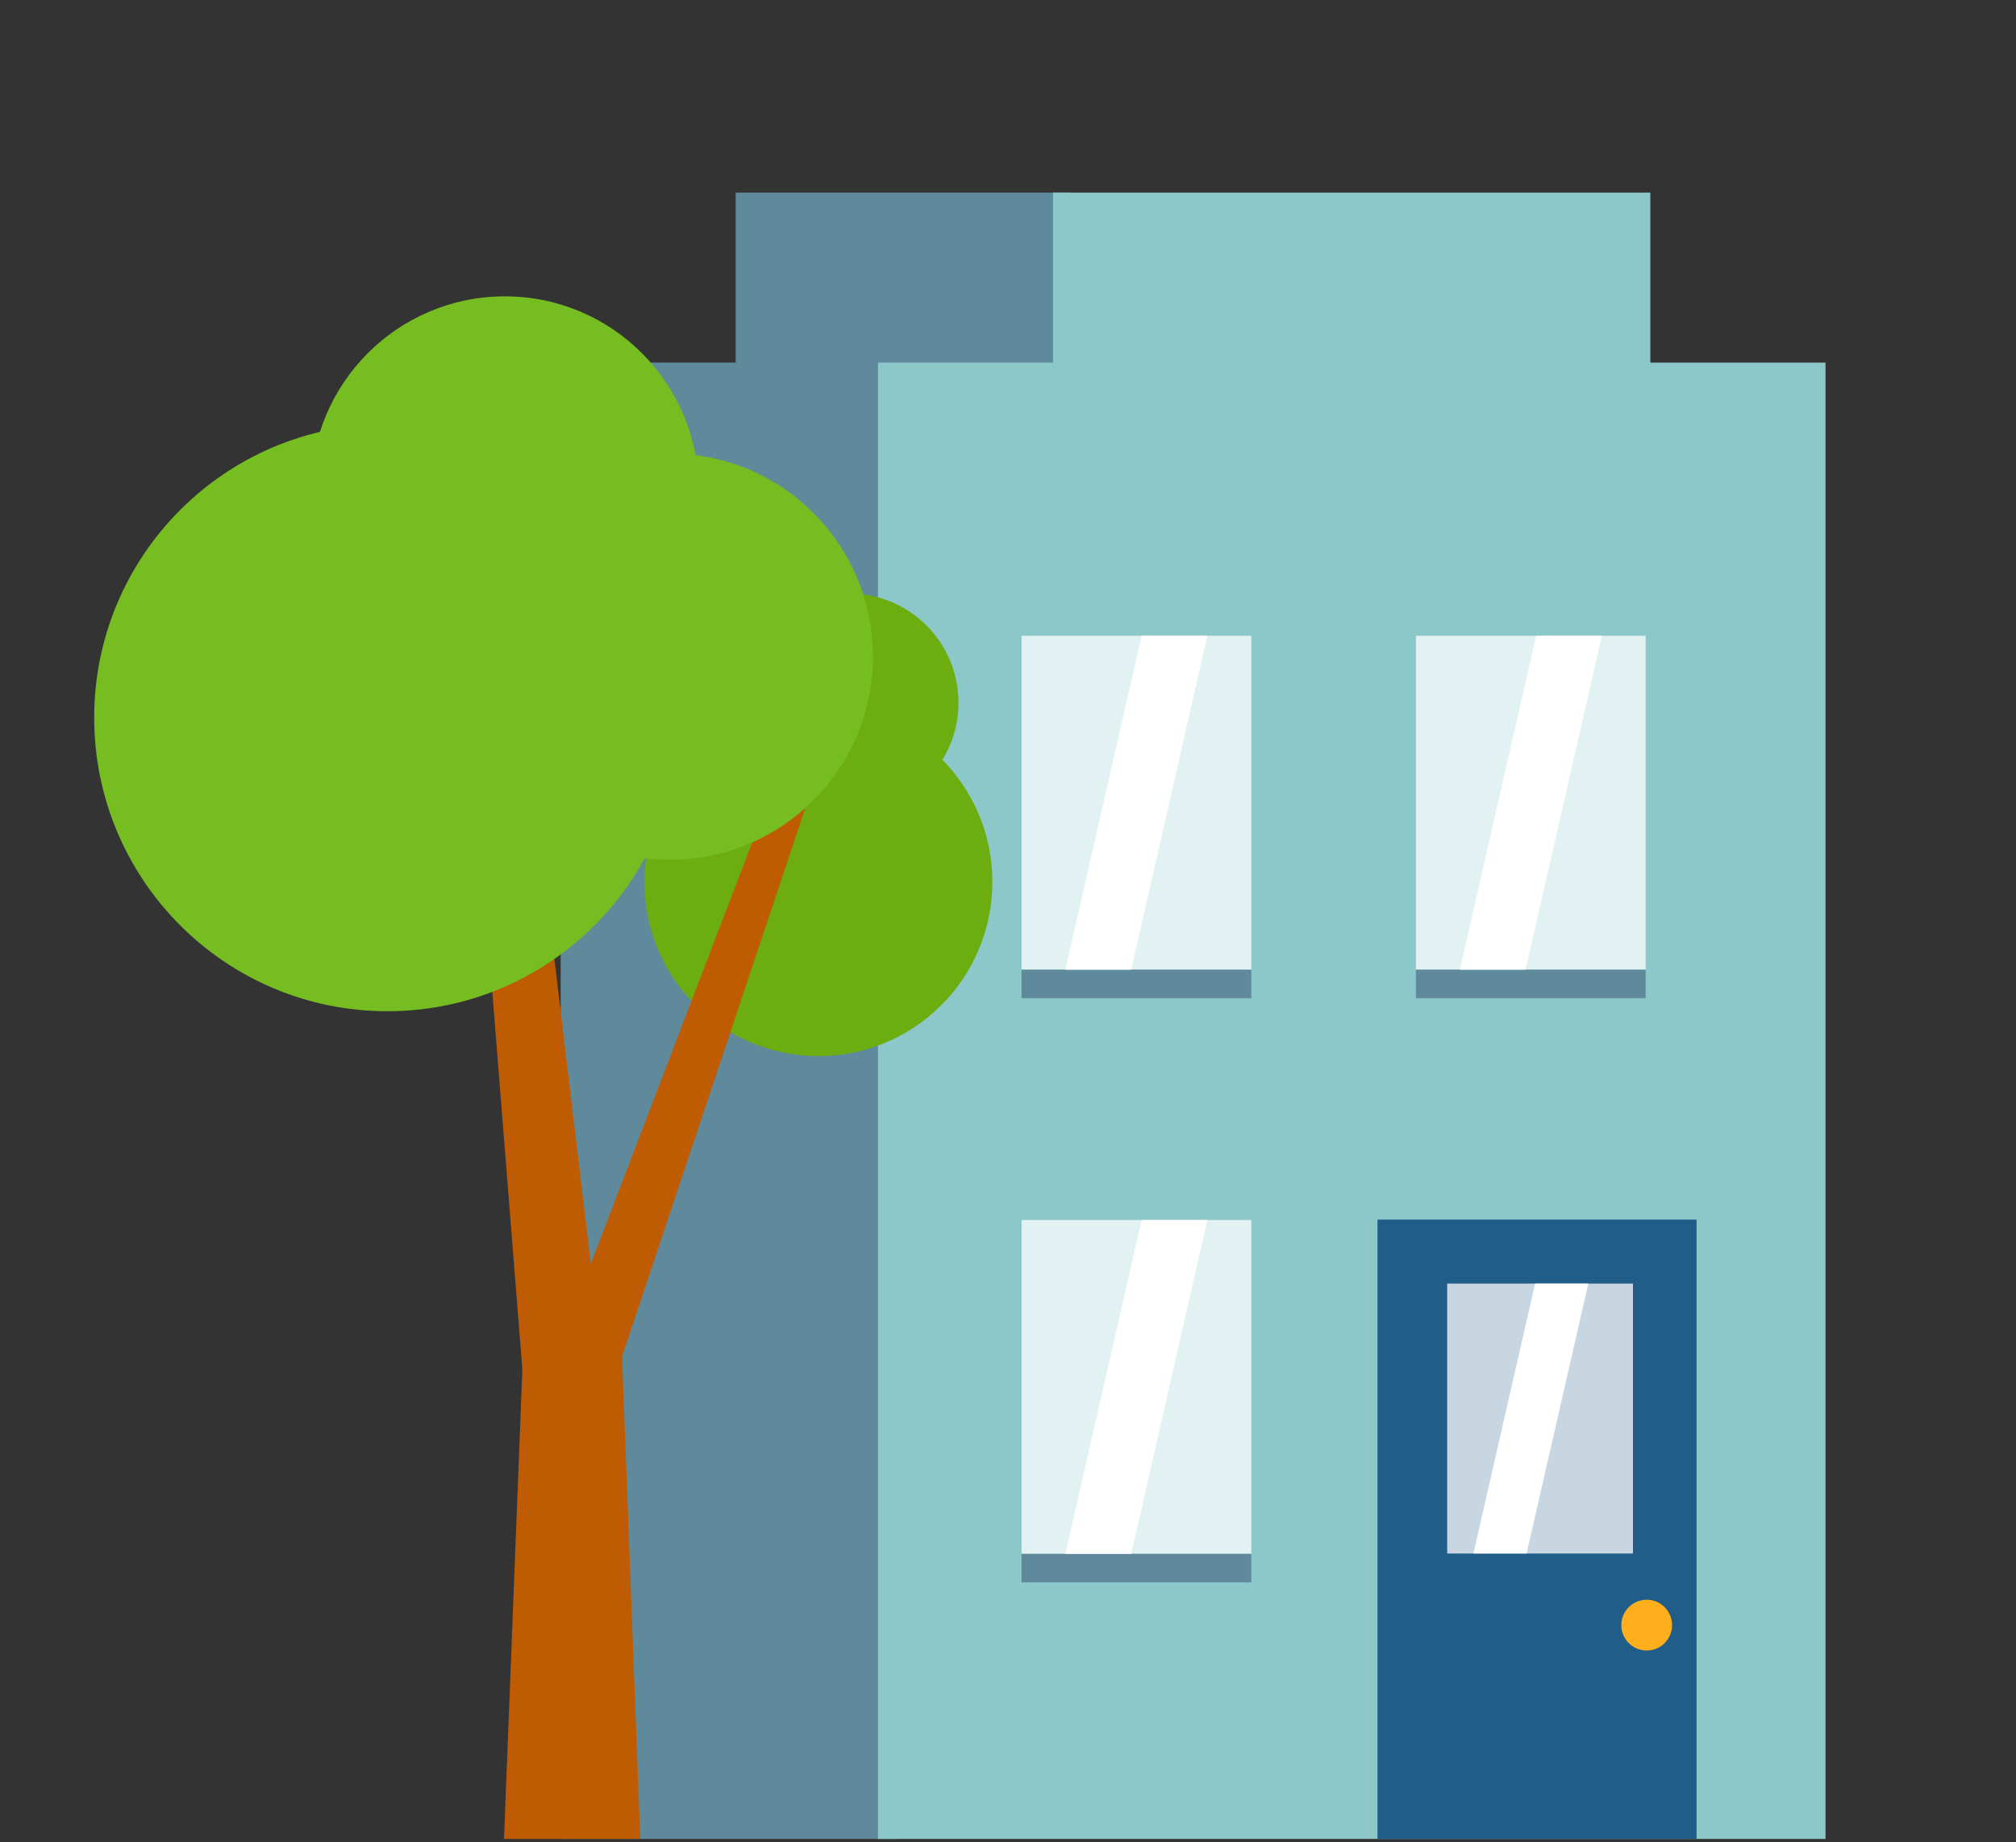
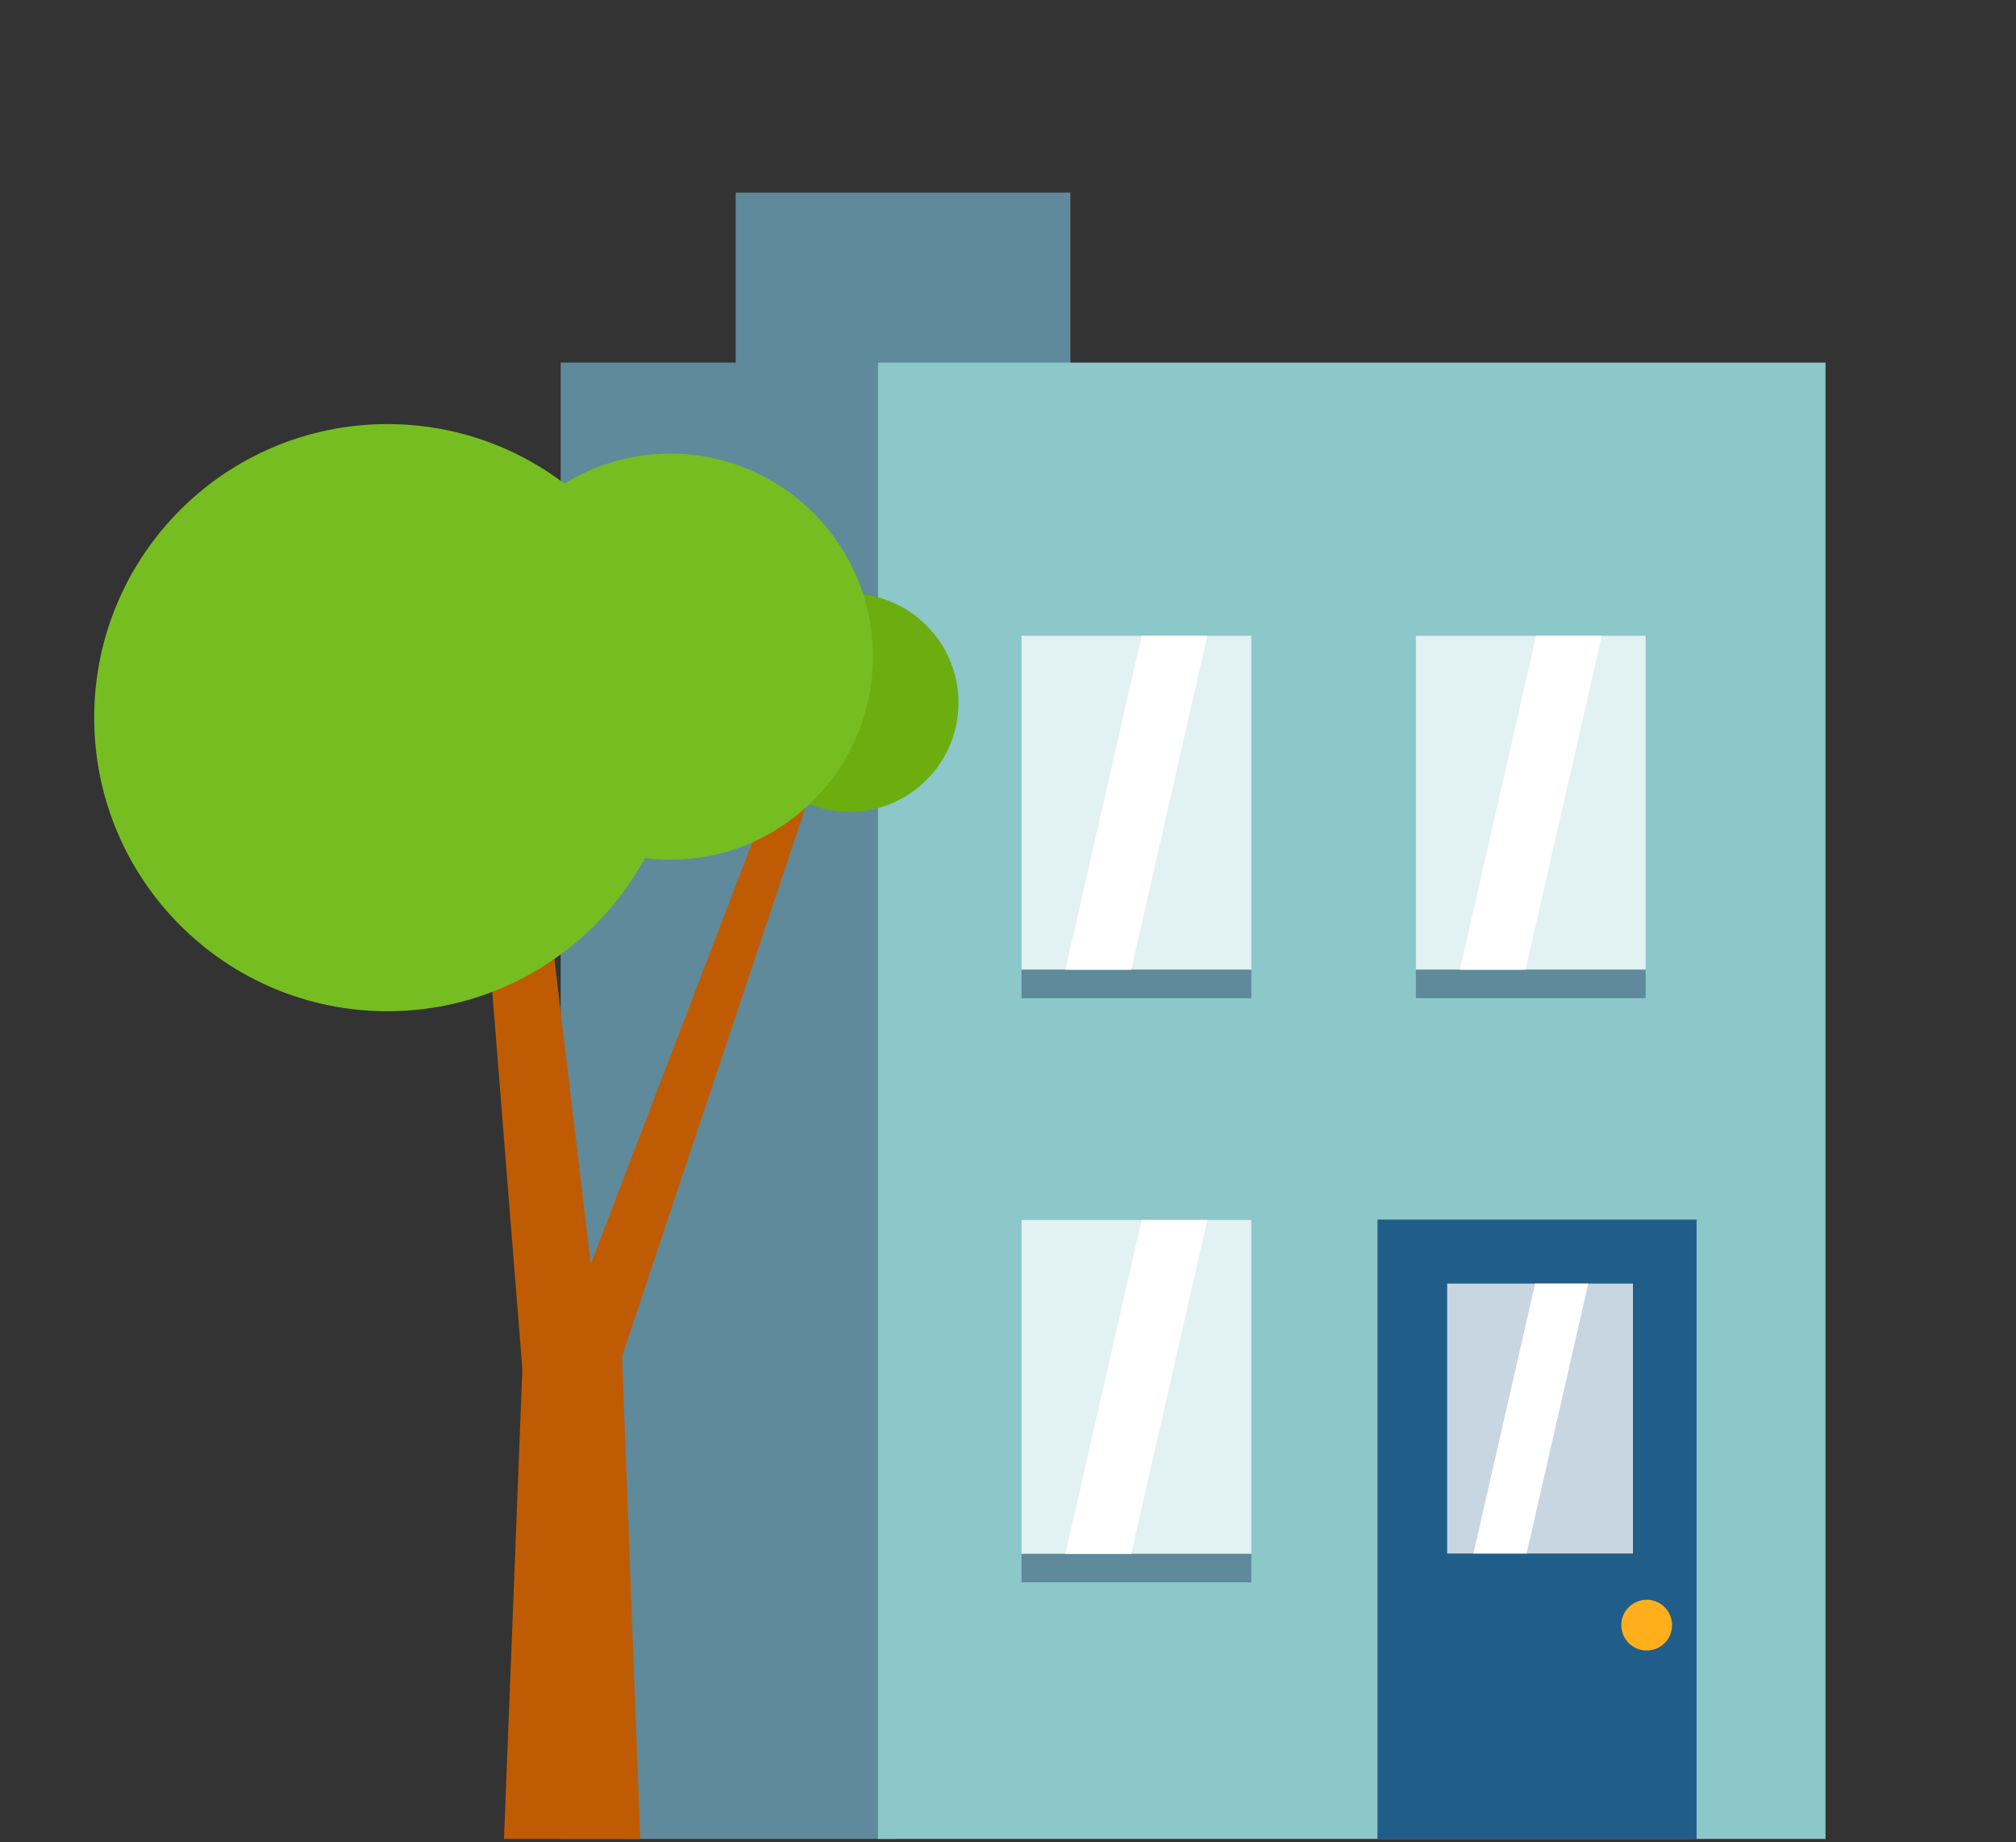
<svg xmlns="http://www.w3.org/2000/svg" viewBox="0 0 116 106">
  <rect x="0" y="0" width="116" height="106" fill="#333333" stroke="none" />
  <defs>
    <style>.a{fill:none;}.b{clip-path:url(#a);}.c{fill:#5f8a9b;}.d{fill:#8cc7c9;}.e{fill:#215d89;}.f,.g{fill:#fff;}.f{opacity:0.75;}.h{fill:#ffaf1c;}.i{fill:#6cad10;}.j{fill:#bf5c03;}.k{fill:#76bd22;}</style>
    <clipPath id="a">
      <rect class="a" width="116" height="105.8" />
    </clipPath>
  </defs>
  <title>huren-overzicht</title>
  <g class="b">
    <rect class="c" x="42.33" y="11.08" width="19.26" height="85.14" />
    <rect class="c" x="32.26" y="20.86" width="19.26" height="85.14" />
    <rect class="d" x="50.52" y="20.86" width="54.52" height="85.14" />
-     <rect class="d" x="60.59" y="11.08" width="34.37" height="12.74" />
    <rect class="e" x="79.26" y="70.17" width="18.36" height="35.83" />
    <rect class="f" x="83.27" y="73.85" width="10.69" height="15.53" />
    <polygon class="g" points="87.84 89.38 84.78 89.38 88.33 73.85 91.39 73.85 87.84 89.38" />
    <circle class="h" cx="94.75" cy="93.5" r="1.46" />
    <rect class="f" x="58.78" y="70.19" width="13.22" height="19.21" />
    <rect class="c" x="58.78" y="89.4" width="13.22" height="1.64" />
    <polygon class="g" points="65.09 89.4 61.3 89.4 65.69 70.19 69.47 70.19 65.09 89.4" />
    <rect class="f" x="58.78" y="36.58" width="13.22" height="19.21" />
    <rect class="c" x="58.78" y="55.79" width="13.22" height="1.64" />
    <polygon class="g" points="65.09 55.79 61.3 55.79 65.69 36.58 69.47 36.58 65.09 55.79" />
    <rect class="f" x="81.47" y="36.58" width="13.22" height="19.21" />
    <rect class="c" x="81.47" y="55.79" width="13.22" height="1.64" />
    <polygon class="g" points="87.78 55.79 84 55.79 88.39 36.58 92.17 36.58 87.78 55.79" />
    <ellipse class="i" cx="48.88" cy="40.43" rx="6.27" ry="6.28" />
-     <ellipse class="i" cx="47.09" cy="50.74" rx="10.01" ry="10.02" />
    <path class="j" d="M35.78,77.71l1.06,28.09H29l1.12-28.63C32.1,77.1,34.06,78.5,35.78,77.71Z" />
    <polygon class="j" points="31.37 79.57 34.52 81.85 46.49 46.03 44.71 44.74 31.37 79.57" />
    <polygon class="j" points="30.44 83.59 35.24 83.14 28.91 30.13 26.2 30.38 30.44 83.59" />
    <ellipse class="k" cx="22.29" cy="41.29" rx="16.87" ry="16.89" />
-     <ellipse class="k" cx="29.05" cy="28.23" rx="11.16" ry="11.18" />
    <ellipse class="k" cx="38.57" cy="37.78" rx="11.66" ry="11.68" />
  </g>
</svg>